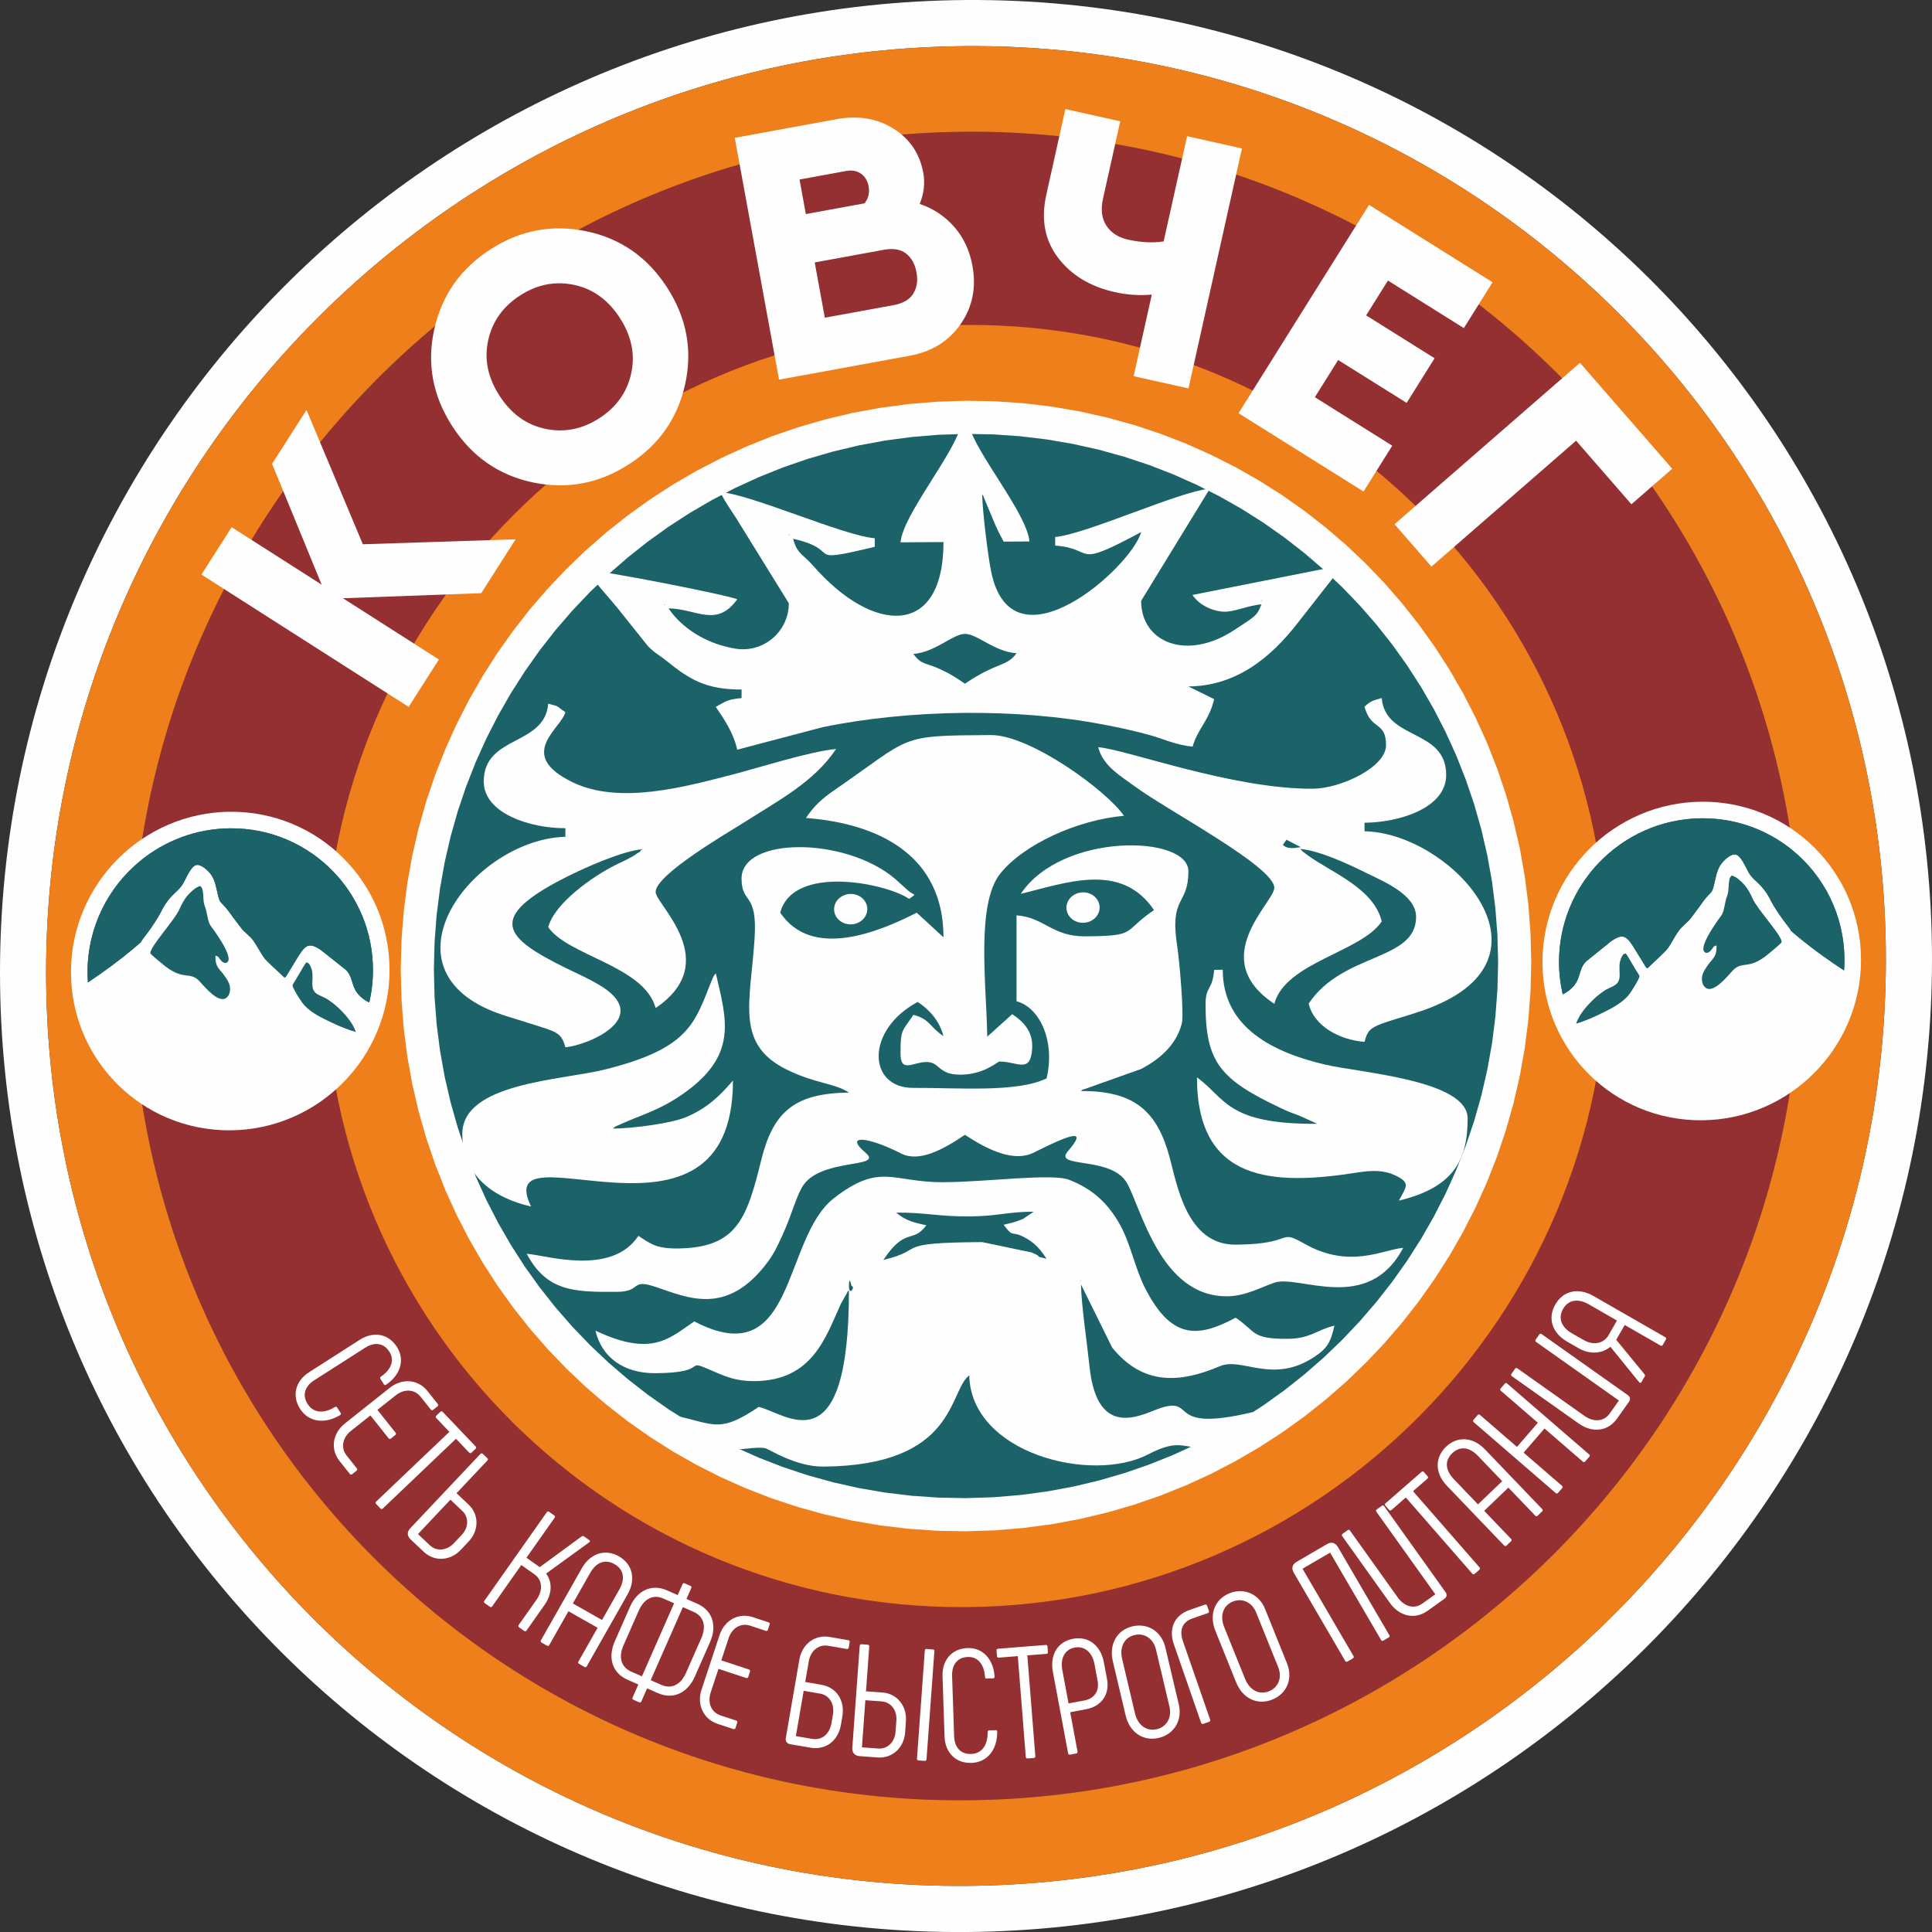
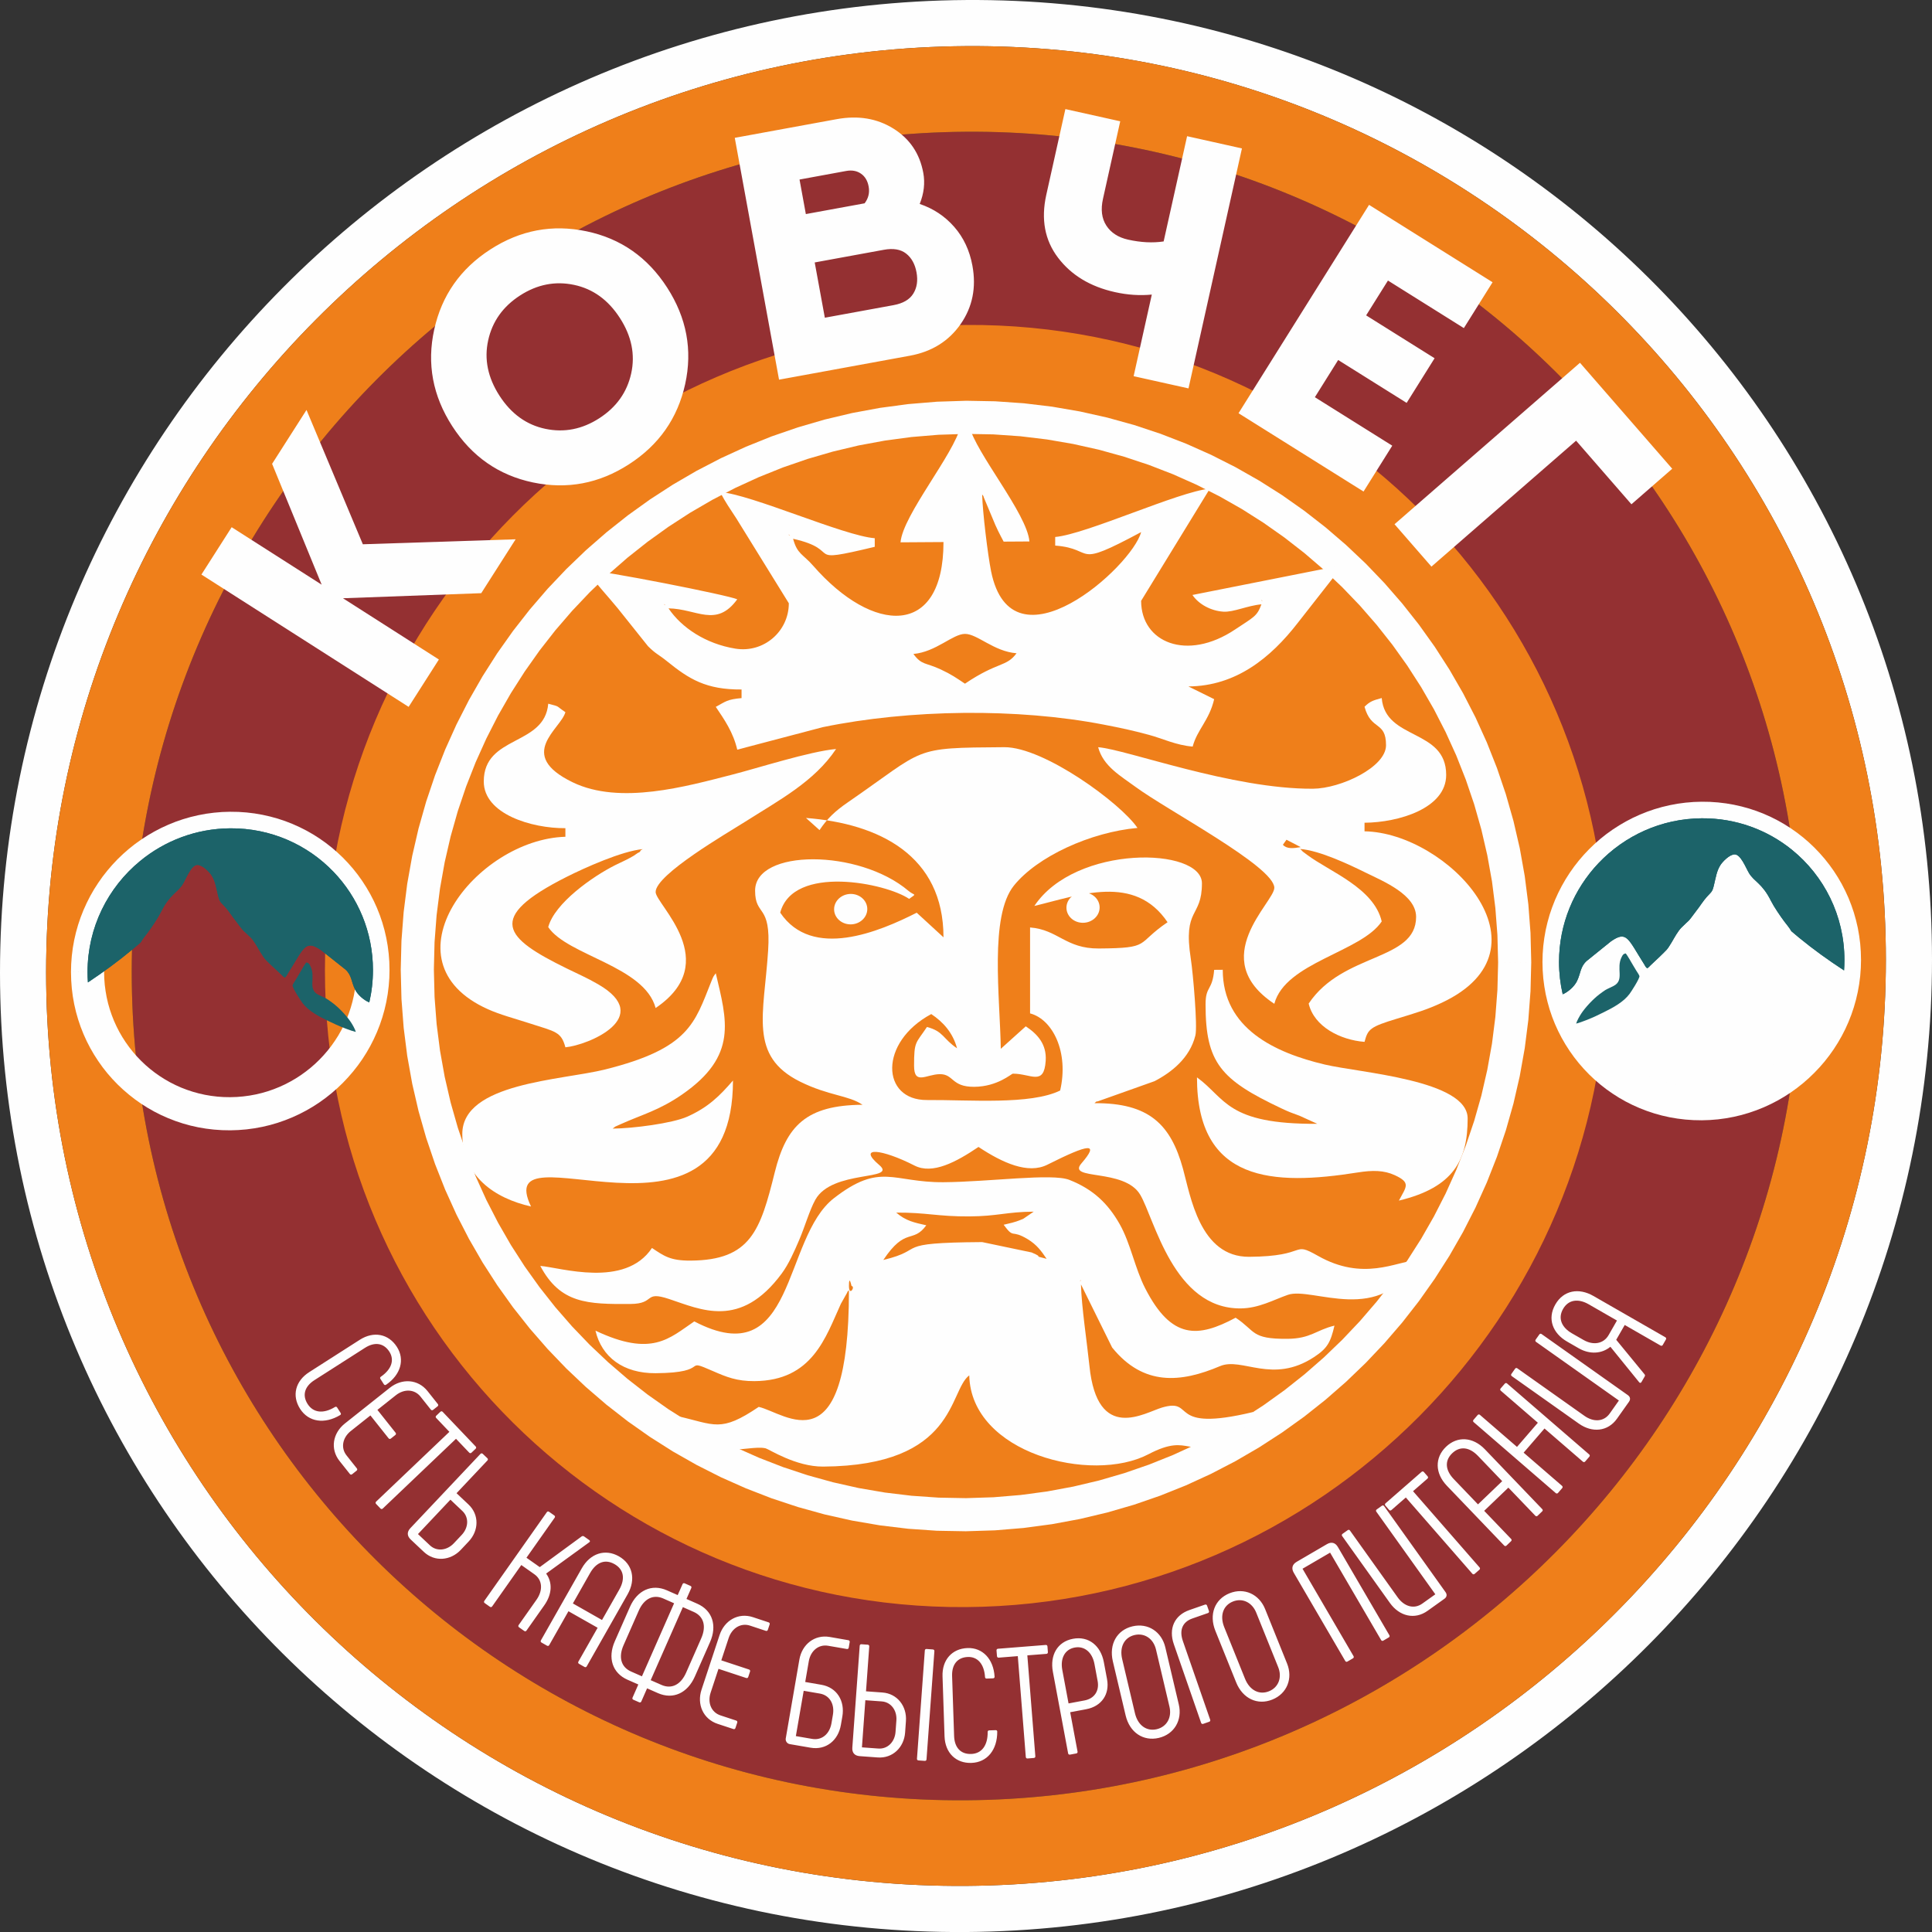
<svg xmlns="http://www.w3.org/2000/svg" xml:space="preserve" width="826.045mm" height="826.065mm" style="shape-rendering:geometricPrecision; text-rendering:geometricPrecision; image-rendering:optimizeQuality; fill-rule:evenodd; clip-rule:evenodd" viewBox="0 0 82605 82607">
  <rect x="0" y="0" width="82605" height="82607" fill="#333333" stroke="none" />
  <defs>
    <style type="text/css">  .fil4 {fill:#FEFEFE} .fil1 {fill:#EF7F1A} .fil2 {fill:#1C6369} .fil0 {fill:#943032} .fil3 {fill:#FEFEFE;fill-rule:nonzero}  </style>
  </defs>
  <g id="Слой_x0020_1">
    <g id="_1143200103472">
      <path class="fil0" d="M41302 5633c-19700,135 -35670,16213 -35670,35914 0,19700 15970,35561 35670,35426 19700,-134 35670,-16213 35670,-35913 0,-19700 -15970,-35561 -35670,-35427z" />
      <path class="fil1" d="M41302 13894c-15138,103 -27409,12458 -27409,27596 0,15138 12271,27326 27409,27223 15138,-103 27410,-12459 27410,-27597 0,-15138 -12272,-27326 -27410,-27222z" />
      <g>
-         <path class="fil2" d="M41302 17843c12957,-88 23460,10344 23460,23300 0,12957 -10503,23532 -23460,23620 -12956,88 -23460,-10343 -23460,-23300 0,-12956 10504,-23531 23460,-23620z" />
        <path id="1" class="fil3" d="M65470 41136l-1416 14 0 0 -30 -1171 -88 -1155 -144 -1138 -201 -1119 -254 -1099 -306 -1077 -358 -1054 -407 -1031 -456 -1004 -502 -978 -548 -949 -592 -919 -634 -888 -676 -855 -715 -821 -754 -785 -790 -749 -826 -709 -860 -670 -892 -628 -923 -586 -953 -541 -981 -496 -1008 -449 -1033 -400 -1057 -351 -1079 -299 -1101 -246 -1120 -193 -1139 -137 -1155 -80 -1172 -21 5 -1417 1243 23 1227 85 1209 145 1190 205 1170 262 1147 318 1123 372 1098 425 1070 477 1042 527 1012 575 981 621 947 668 913 711 876 753 840 794 800 834 759 872 717 907 674 943 628 976 582 1008 534 1039 484 1067 433 1095 380 1120 326 1145 270 1168 212 1189 154 1208 93 1226 31 1243 0 0zm-24170 24335l5 -1416 0 0 1171 -38 1156 -96 1138 -152 1120 -208 1101 -261 1079 -314 1057 -365 1033 -414 1007 -463 981 -509 953 -554 923 -598 892 -640 859 -681 826 -721 790 -759 753 -795 715 -831 676 -864 634 -896 592 -927 547 -956 503 -985 455 -1010 407 -1036 358 -1059 307 -1081 253 -1103 201 -1121 144 -1140 88 -1156 30 -1172 1416 -14 -31 1243 -93 1228 -154 1211 -213 1191 -269 1172 -326 1149 -380 1126 -433 1101 -484 1074 -534 1046 -582 1016 -629 985 -674 953 -717 918 -760 882 -800 844 -839 806 -877 766 -913 724 -948 680 -981 635 -1012 589 -1042 541 -1071 492 -1098 440 -1123 388 -1147 333 -1170 278 -1190 221 -1210 162 -1227 102 -1243 39 0 0zm-24166 -24001l1417 -14 0 0 29 1171 88 1156 145 1137 200 1119 254 1099 307 1077 357 1055 408 1030 455 1005 503 977 547 950 592 919 635 888 675 855 716 821 753 785 791 748 826 710 859 670 892 628 924 585 953 542 981 496 1007 448 1033 401 1057 350 1080 299 1100 247 1121 192 1138 137 1156 80 1172 22 -5 1416 -1243 -22 -1227 -85 -1210 -146 -1190 -204 -1169 -262 -1147 -318 -1123 -372 -1098 -426 -1071 -476 -1042 -527 -1012 -575 -980 -622 -948 -667 -912 -711 -877 -754 -839 -794 -800 -834 -759 -871 -718 -908 -673 -943 -629 -976 -582 -1008 -534 -1038 -484 -1068 -432 -1094 -380 -1121 -326 -1145 -270 -1167 -213 -1189 -153 -1208 -94 -1227 -31 -1243 0 0zm24171 -24335l-5 1417 0 0 -1172 37 -1155 96 -1139 153 -1120 207 -1100 262 -1080 314 -1056 364 -1033 415 -1008 462 -981 509 -952 554 -923 598 -892 641 -860 681 -825 721 -790 758 -754 796 -715 830 -675 864 -634 897 -592 927 -548 956 -502 984 -456 1011 -407 1035 -358 1059 -306 1082 -254 1102 -200 1122 -145 1139 -88 1156 -29 1172 -1417 14 31 -1243 94 -1228 153 -1210 213 -1192 270 -1171 326 -1150 380 -1126 433 -1101 484 -1074 534 -1046 582 -1016 628 -985 674 -952 718 -918 759 -882 801 -845 839 -806 877 -765 913 -724 947 -680 981 -636 1012 -589 1043 -541 1071 -491 1097 -441 1124 -387 1147 -334 1170 -278 1190 -220 1209 -162 1228 -102 1243 -40 0 0z" />
      </g>
      <path class="fil4" d="M1971 41571c0,-21721 17609,-39451 39331,-39599 21722,-148 39331,17341 39331,39063 0,21722 -17609,39451 -39331,39599 -21722,148 -39331,-17341 -39331,-39063zm39331 -41570c-22810,156 -41302,18773 -41302,41584 0,22811 18492,41176 41302,41021 22811,-156 41303,-18774 41303,-41584 0,-22811 -18492,-41177 -41303,-41021z" />
      <path class="fil1" d="M41302 1972c-21722,148 -39331,17878 -39331,39599 0,21722 17609,39211 39331,39063 21722,-148 39331,-17877 39331,-39599 0,-21722 -17609,-39211 -39331,-39063zm-35670 39575c0,-19701 15970,-35779 35670,-35914 19700,-134 35670,15727 35670,35427 0,19700 -15970,35779 -35670,35913 -19700,135 -35670,-15726 -35670,-35426z" />
-       <path class="fil4" d="M34461 34973c3126,238 5879,1607 5879,5103l-1145 -1052c-1592,807 -4471,2027 -5836,-3 554,-2077 4534,-1261 5511,-588 349,-252 242,-119 -26,-342l-579 -519c-2127,-1803 -6559,-1797 -6559,-9 0,1120 688,537 557,2563 -175,2735 -838,4508 1368,5603 1229,609 2077,581 2667,988 -2401,16 -3256,895 -3751,2887 -617,2482 -1022,3758 -3596,3776 -879,6 -1141,-200 -1654,-540 -1155,1733 -3913,833 -4776,767 857,1614 2022,1640 3858,1627 1087,-7 546,-577 1650,-212 1354,448 3048,1298 4812,-1085 303,-408 536,-940 756,-1453 232,-543 443,-1273 685,-1707 725,-1300 3542,-799 2729,-1487 -958,-811 121,-684 1513,27 770,393 1788,-157 2734,-797 1029,682 2118,1175 2945,759 1801,-905 2237,-961 1455,-55 -640,741 1832,193 2513,1337 613,1030 1422,4883 4293,4863 779,-5 1414,-370 2022,-581 1048,-363 4000,1372 5510,-1491 -889,80 -2291,918 -4221,-174 -1166,-660 -370,22 -2944,39 -2113,15 -2513,-2617 -2830,-3764 -521,-1890 -1446,-2820 -3783,-2804 37,-26 97,-105 115,-69l2452 -872c729,-380 1505,-988 1746,-1954 98,-390 -99,-2654 -195,-3274 -346,-2215 475,-1727 475,-3231 0,-1551 -5404,-1674 -7165,967 1912,-458 4291,-1390 5695,696 -1381,935 -669,1107 -2939,1123 -1422,9 -1741,-807 -2939,-899l0 3674c963,251 1668,1652 1286,3298 -1275,620 -3848,394 -5695,406 -1954,14 -2070,-2467 184,-3675 506,336 924,796 1102,1462 -601,-398 -572,-724 -1286,-910 -480,720 -551,591 -551,1657 0,846 527,364 1102,360 601,-4 484,548 1470,541 997,-6 1590,-562 1653,-562 769,-5 1330,544 1403,-548 48,-717 -359,-1150 -852,-1476l-1068 961c-34,-2215 -490,-5671 560,-6977 997,-1241 3273,-2286 5284,-2467 -701,-1043 -3996,-3463 -5695,-3452 -4011,28 -3297,21 -6689,2358 -545,375 -876,687 -1210,1187z" />
+       <path class="fil4" d="M34461 34973c3126,238 5879,1607 5879,5103l-1145 -1052c-1592,807 -4471,2027 -5836,-3 554,-2077 4534,-1261 5511,-588 349,-252 242,-119 -26,-342c-2127,-1803 -6559,-1797 -6559,-9 0,1120 688,537 557,2563 -175,2735 -838,4508 1368,5603 1229,609 2077,581 2667,988 -2401,16 -3256,895 -3751,2887 -617,2482 -1022,3758 -3596,3776 -879,6 -1141,-200 -1654,-540 -1155,1733 -3913,833 -4776,767 857,1614 2022,1640 3858,1627 1087,-7 546,-577 1650,-212 1354,448 3048,1298 4812,-1085 303,-408 536,-940 756,-1453 232,-543 443,-1273 685,-1707 725,-1300 3542,-799 2729,-1487 -958,-811 121,-684 1513,27 770,393 1788,-157 2734,-797 1029,682 2118,1175 2945,759 1801,-905 2237,-961 1455,-55 -640,741 1832,193 2513,1337 613,1030 1422,4883 4293,4863 779,-5 1414,-370 2022,-581 1048,-363 4000,1372 5510,-1491 -889,80 -2291,918 -4221,-174 -1166,-660 -370,22 -2944,39 -2113,15 -2513,-2617 -2830,-3764 -521,-1890 -1446,-2820 -3783,-2804 37,-26 97,-105 115,-69l2452 -872c729,-380 1505,-988 1746,-1954 98,-390 -99,-2654 -195,-3274 -346,-2215 475,-1727 475,-3231 0,-1551 -5404,-1674 -7165,967 1912,-458 4291,-1390 5695,696 -1381,935 -669,1107 -2939,1123 -1422,9 -1741,-807 -2939,-899l0 3674c963,251 1668,1652 1286,3298 -1275,620 -3848,394 -5695,406 -1954,14 -2070,-2467 184,-3675 506,336 924,796 1102,1462 -601,-398 -572,-724 -1286,-910 -480,720 -551,591 -551,1657 0,846 527,364 1102,360 601,-4 484,548 1470,541 997,-6 1590,-562 1653,-562 769,-5 1330,544 1403,-548 48,-717 -359,-1150 -852,-1476l-1068 961c-34,-2215 -490,-5671 560,-6977 997,-1241 3273,-2286 5284,-2467 -701,-1043 -3996,-3463 -5695,-3452 -4011,28 -3297,21 -6689,2358 -545,375 -876,687 -1210,1187z" />
      <path class="fil4" d="M36298 54983c0,-513 107,-1 110,-1 181,29 -110,471 -110,1zm9865 -196l55 -55c18,18 -51,51 -55,55zm-6558 -2398c-527,-119 -874,-188 -1286,-543 1283,-8 1793,172 3123,163 1222,-8 1590,-195 2755,-203l-438 300c-38,19 -89,38 -129,55 -238,99 -466,145 -718,205 466,633 296,174 1029,617 393,239 585,509 808,840 -745,-193 15,8 -641,-273l-2115 -443c-3920,27 -2308,304 -4225,764 957,-1435 1254,-683 1837,-1482zm-7348 6663c2483,-17 3042,-1875 3697,-3309l266 -471c10,-60 50,-72 78,-105 0,7673 -2711,5245 -3857,4986 -1647,1114 -1868,758 -3491,391 1149,2163 2981,1193 3786,1381 138,32 1287,789 2460,781 5724,-39 5358,-3244 6246,-3900 74,3339 5238,4640 7659,3373 1900,-995 1549,383 3616,-809 533,-306 693,-406 849,-994 -3714,891 -2415,-624 -3878,-196 -746,218 -2769,1531 -3107,-1772 -100,-970 -342,-2561 -363,-3492l1333 2699c1340,1657 2937,1507 4612,796 942,-400 2238,787 4025,-390 570,-375 702,-629 868,-1342 -792,189 -1006,558 -2020,564 -1556,11 -1338,-329 -2205,-903 -1616,866 -2742,937 -3865,-1252 -444,-864 -625,-1924 -1096,-2754 -492,-866 -1121,-1482 -2149,-1887 -742,-292 -3415,86 -5381,100 -2182,15 -2687,-863 -4680,679 -2226,1723 -1615,7549 -5975,5272 -1066,721 -1809,1539 -4225,396 263,1128 1191,1829 2572,1819 2438,-16 1097,-683 2445,-93 582,255 1027,437 1780,432z" />
      <path class="fil4" d="M39054 27961c971,-88 1676,-854 2204,-858 528,-3 1234,753 2205,828 -435,596 -800,350 -2205,1301 -359,-239 -567,-391 -1037,-610 -663,-308 -808,-174 -1167,-661zm14879 -2306l55 54c-3,-3 -73,-36 -55,-54zm-25534 174l55 54c-3,-3 -73,-36 -55,-54zm5328 -2976l54 55c-3,-4 -73,-36 -54,-55zm4776 335l1837 -12c0,4110 -3025,3932 -5570,1015 -446,-510 -683,-493 -860,-1155 2212,500 315,1105 3491,344l0 -368c-1326,-101 -5271,-1873 -6614,-1975 254,477 401,674 699,1133l2241 3623c0,1204 -1074,2136 -2282,1941 -1267,-204 -2306,-896 -2862,-1723 1212,19 2041,845 2939,-387 -370,-175 -5804,-1246 -6429,-1242 410,610 849,1053 1312,1618l1301 1629c351,349 436,338 817,647 937,758 1664,1215 3183,1204l0 368c-624,56 -673,144 -1102,375 370,549 744,1085 918,1830l3655 -962c3721,-767 8320,-823 12007,-110 776,150 1215,244 1937,438 581,155 1172,448 1873,502 194,-727 707,-1118 919,-2027l-1102 -544c2037,-14 3521,-1228 4670,-2709l1943 -2480 -6440 1278c269,397 785,678 1319,714 436,30 1029,-260 1630,-314 -187,519 -328,543 -1132,1080 -2056,1372 -4011,550 -4011,-1229l2939 -4796c-1326,119 -5271,1945 -6613,2066l0 367c1775,136 683,1027 3674,-576 -398,1491 -5522,6073 -6414,1681 -145,-718 -367,-2567 -383,-3288 26,37 58,53 67,116l379 905c162,408 302,672 473,993l1102 -7c-100,-1193 -2304,-3792 -2572,-4943l-367 3c-280,1201 -2475,3813 -2572,4977z" />
      <path class="fil4" d="M54852 36119l153 -215 609 316c-328,55 -599,83 -762,-101zm3490 -5902c278,1039 919,595 919,1647 0,941 -1939,1850 -3123,1859 -3447,23 -7981,-1683 -9185,-1775 218,817 958,1224 1599,1697 1355,1000 5933,3409 5933,4314 0,622 -2925,3021 0,4960 472,-1773 3718,-2211 4592,-3522 -335,-1434 -2220,-2122 -3191,-2849 -441,-330 -18,-7 -299,-250 838,64 2116,674 2819,1020 749,368 2141,936 2141,1885 0,1899 -3130,1511 -4593,3706 232,992 1360,1558 2388,1637 145,-545 227,-640 1402,-996 782,-238 1271,-381 1906,-679 4917,-2314 225,-7272 -3308,-7327l0 -367c1442,-10 3491,-607 3491,-2044 0,-1991 -2604,-1466 -2756,-3288 -382,104 -504,145 -735,372z" />
      <path class="fil4" d="M20684 33413c0,1392 2046,2007 3490,1997l0 367c-3830,112 -7888,5323 -3310,7375 530,237 1126,391 1775,601 1108,358 1356,354 1535,1026 966,-87 3838,-1283 1400,-2695 -487,-282 -826,-422 -1338,-674 -2669,-1309 -3510,-2156 -3,-3921 749,-377 2357,-1103 3248,-1183 -33,29 -87,27 -103,81 -16,55 -83,65 -105,80 -298,198 -71,62 -340,213 -199,112 -363,177 -619,305 -976,488 -2602,1632 -2874,2655 819,1219 4111,1663 4592,3459 2916,-1972 0,-4432 0,-4960 0,-751 3095,-2538 3822,-3001 1459,-928 2962,-1717 3893,-3113 -1122,101 -3341,815 -4444,1097 -1950,499 -4796,1308 -6821,325 -2438,-1184 -500,-2276 -308,-2997 -437,-289 -191,-221 -734,-362 -152,1824 -2756,1335 -2756,3325z" />
      <path class="fil4" d="M51545 42939c0,2506 649,3226 3243,4451 371,175 402,175 779,317l755 343c-3883,26 -3909,-1089 -5144,-1986 0,4489 3248,4642 6881,4065 629,-100 1116,-94 1573,116 708,325 493,493 180,1088 2363,-567 2939,-1756 2939,-3511 0,-1648 -4597,-1950 -6103,-2305 -2132,-503 -4368,-1537 -4368,-4053l-367 3c-75,903 -368,675 -368,1472z" />
      <path class="fil4" d="M19766 48483c0,1806 1375,2749 2939,3103 -1761,-3658 8634,2743 8634,-5387 -565,654 -1054,1145 -1958,1547 -637,283 -2319,503 -3186,509 195,-137 -31,-20 358,-196 891,-402 1622,-578 2612,-1263 2400,-1659 1909,-3170 1439,-5184 -103,148 -85,87 -194,359 -709,1767 -931,2856 -4541,3756 -1860,463 -6103,571 -6103,2756z" />
      <path class="fil4" d="M36373 38221c391,-2 709,287 709,646 0,360 -318,653 -709,656 -392,2 -710,-287 -710,-646 0,-360 318,-653 710,-656z" />
      <path class="fil4" d="M46306 38153c392,-2 710,287 710,646 0,360 -318,653 -710,656 -391,3 -709,-286 -709,-646 0,-359 318,-653 709,-656z" />
      <g id="_1143200105264">
        <g>
-           <path class="fil4" d="M9845 35416c3369,-23 6101,2690 6101,6060 0,3370 -2732,6120 -6101,6143 -3370,23 -6102,-2690 -6102,-6060 0,-3369 2732,-6120 6102,-6143z" />
          <path id="1" class="fil3" d="M16654 41469l-1416 14 0 0 -7 -278 -21 -274 -34 -270 -48 -265 -60 -260 -73 -255 -84 -250 -97 -244 -108 -239 -119 -231 -130 -225 -140 -218 -151 -211 -160 -203 -170 -195 -179 -186 -187 -177 -196 -169 -204 -159 -212 -149 -219 -139 -226 -128 -232 -118 -239 -106 -245 -95 -250 -83 -256 -71 -261 -58 -265 -46 -270 -32 -274 -19 -279 -5 5 -1417 350 6 345 24 341 41 335 58 330 74 323 89 317 105 309 120 302 135 294 148 285 162 276 175 267 188 257 200 246 212 237 224 225 235 214 245 202 256 189 265 177 275 164 284 151 293 136 300 122 309 107 316 92 322 76 330 60 335 43 340 27 345 8 350 0 0zm-6812 6859l5 -1417 0 0 278 -9 274 -23 270 -36 265 -49 261 -62 256 -74 250 -87 244 -98 239 -109 232 -121 226 -131 219 -142 211 -152 204 -161 196 -171 187 -180 178 -188 170 -197 160 -205 150 -213 141 -219 129 -227 119 -233 108 -239 97 -245 84 -251 73 -256 60 -261 48 -266 34 -270 21 -274 7 -279 1416 -14 -8 350 -27 346 -43 341 -60 336 -76 330 -92 324 -107 318 -122 310 -137 303 -150 295 -164 286 -177 278 -190 268 -203 259 -214 248 -225 238 -236 227 -248 216 -257 204 -267 192 -276 179 -286 166 -293 152 -302 139 -310 124 -317 110 -323 94 -330 78 -336 62 -340 46 -346 28 -350 12 0 0zm-6807 -6761l1416 -15 0 0 7 279 21 274 35 269 47 265 60 261 73 255 85 250 96 244 108 238 119 232 130 225 141 218 150 210 160 203 170 195 179 186 187 178 196 168 204 159 212 149 219 139 226 129 232 117 239 107 245 94 250 83 256 71 261 59 265 45 270 33 275 19 278 5 -5 1417 -349 -7 -346 -24 -341 -41 -335 -57 -330 -74 -323 -90 -317 -105 -309 -120 -302 -134 -293 -148 -285 -162 -277 -175 -266 -188 -257 -201 -247 -212 -237 -223 -225 -235 -214 -245 -202 -256 -189 -266 -177 -274 -164 -284 -151 -293 -136 -301 -122 -308 -107 -316 -92 -323 -76 -329 -60 -335 -43 -340 -26 -346 -9 -349 0 0zm6812 -6859l-5 1417 0 0 -278 9 -274 22 -270 36 -265 50 -261 62 -256 74 -250 86 -244 98 -239 110 -232 120 -226 132 -219 141 -211 152 -204 162 -195 171 -188 179 -178 189 -170 197 -160 205 -150 212 -141 220 -129 226 -119 233 -108 240 -97 245 -84 251 -73 256 -60 261 -47 266 -35 270 -21 274 -7 278 -1416 15 9 -350 26 -346 43 -341 60 -336 76 -330 92 -325 107 -317 122 -310 137 -303 150 -295 164 -287 178 -277 189 -269 203 -258 214 -249 225 -238 237 -227 247 -216 257 -204 267 -191 276 -179 286 -166 294 -153 302 -138 309 -125 317 -109 323 -94 330 -78 336 -63 341 -45 345 -29 350 -11 0 0z" />
        </g>
        <path class="fil2" d="M6015 40294c72,-138 203,-289 302,-421 164,-221 445,-638 565,-881 379,-768 715,-824 941,-1204 138,-231 353,-807 614,-808 225,-2 525,311 617,460 151,245 185,499 263,817 41,164 56,258 169,372 228,231 291,334 482,597l111 146c429,573 243,318 632,703 156,155 302,429 423,631 202,339 220,318 491,587l413 384c53,53 74,81 135,121 76,-51 83,-96 134,-176 700,-1114 737,-1457 1417,-999l222 176 823 653c276,252 244,512 409,851 108,222 364,453 611,557 103,-445 157,-908 157,-1384 0,-1633 -642,-3113 -1687,-4201 -1111,-1156 -2678,-1871 -4414,-1859 -1464,10 -2807,535 -3858,1401 -1370,1128 -2244,2836 -2244,4742 0,150 5,298 16,445 665,-443 1306,-911 1931,-1432 108,-91 217,-183 325,-278z" />
        <path class="fil2" d="M6015 40294c72,-138 203,-289 302,-421 164,-221 445,-638 565,-881 379,-768 715,-824 941,-1204 138,-231 353,-807 614,-808 225,-2 525,311 617,460 151,245 185,499 263,817 41,164 56,258 169,372 228,231 291,334 482,597l111 146c429,573 243,318 632,703 156,155 302,429 423,631 202,339 220,318 491,587l413 384c53,53 74,81 135,121 76,-51 83,-96 134,-176 700,-1114 737,-1457 1417,-999l222 176 823 653c276,252 244,512 409,851 108,222 364,453 611,557 103,-445 157,-908 157,-1384 0,-1633 -642,-3113 -1687,-4201 -1111,-1156 -2678,-1871 -4414,-1859 -1464,10 -2807,535 -3858,1401 -1370,1128 -2244,2836 -2244,4742 0,150 5,298 16,445 665,-443 1306,-911 1931,-1432l325 -278z" />
-         <path class="fil2" d="M7671 38874c-205,475 -1244,1581 -1244,1881 0,47 603,533 688,596 732,541 976,210 1354,543 143,127 670,827 1050,824 191,-1 306,-187 318,-399 10,-196 -76,-359 -168,-499 -298,-451 -459,-411 -459,-955 130,10 144,87 213,172 207,254 353,95 353,-21 0,-317 -360,-847 -536,-1109 -79,-120 -142,-198 -226,-313 -147,-202 -143,-567 -251,-831 -91,-225 -46,-463 -104,-718 -27,-116 -42,-87 -94,-164 -201,48 -412,257 -547,409 -134,151 -264,393 -347,584z" />
        <path class="fil2" d="M12508 42131c0,119 347,651 426,756 251,333 683,566 1087,759 121,58 240,112 350,164 180,85 650,269 842,312 -27,-116 -150,-327 -216,-426 -183,-273 -512,-618 -777,-815 -126,-94 -199,-144 -257,-179 -97,-58 -151,-69 -346,-167 -490,-246 -91,-745 -353,-1243 -44,-85 -65,-122 -164,-144 -53,39 -257,409 -308,493l-144 243c-31,51 -140,211 -140,247z" />
      </g>
      <g>
        <g>
          <path class="fil4" d="M72760 34987c-3370,23 -6102,2774 -6102,6143 0,3370 2732,6083 6102,6060 3370,-23 6101,-2773 6101,-6143 0,-3370 -2731,-6083 -6101,-6060z" />
          <path id="1" class="fil3" d="M67367 41123l-1417 14 0 0 9 -349 26 -346 44 -341 59 -336 77 -330 91 -325 108 -317 122 -311 136 -302 151 -295 164 -287 177 -277 190 -269 202 -258 214 -249 226 -238 236 -227 247 -216 257 -204 267 -191 277 -179 285 -166 294 -153 302 -138 310 -125 316 -109 324 -94 330 -78 335 -63 341 -45 346 -29 349 -11 -4 1417 -279 9 -274 22 -270 36 -265 50 -261 62 -255 74 -250 86 -245 98 -239 110 -232 120 -225 132 -219 141 -212 152 -203 162 -196 171 -187 179 -179 189 -169 197 -161 205 -150 212 -140 220 -130 226 -119 233 -108 240 -96 245 -85 251 -72 256 -61 261 -47 266 -34 270 -21 274 -7 278 0 0zm5395 5359l-4 1417 0 0 -350 -7 -346 -24 -340 -41 -336 -57 -329 -74 -324 -90 -316 -105 -310 -120 -301 -134 -294 -148 -285 -162 -276 -176 -267 -187 -257 -201 -247 -212 -236 -223 -225 -235 -214 -245 -202 -256 -190 -266 -177 -275 -164 -284 -150 -292 -137 -301 -122 -308 -107 -316 -91 -323 -77 -329 -59 -335 -44 -341 -26 -345 -9 -350 1417 -14 7 278 21 274 34 270 47 265 61 261 72 255 85 250 97 244 108 238 119 232 130 225 140 218 150 210 161 203 169 195 179 186 188 178 196 168 204 159 211 149 219 139 226 129 233 117 239 106 244 95 251 83 256 71 260 59 266 45 270 33 274 19 278 5 0 0zm5391 -5428l1417 -14 0 0 -9 350 -26 346 -44 341 -60 336 -76 330 -92 324 -107 318 -122 310 -136 303 -151 295 -164 286 -177 278 -190 268 -202 259 -214 248 -226 238 -236 227 -247 216 -257 204 -267 192 -277 179 -285 166 -294 152 -302 139 -310 124 -316 109 -324 95 -330 78 -335 62 -341 46 -346 28 -349 12 4 -1417 278 -9 275 -23 269 -36 266 -49 260 -62 256 -74 250 -87 245 -98 238 -109 233 -121 225 -131 219 -142 212 -152 203 -161 196 -171 187 -180 179 -189 169 -196 160 -205 151 -213 140 -219 130 -227 119 -233 108 -239 96 -246 85 -250 72 -256 61 -261 47 -266 34 -270 21 -274 7 -279 0 0zm-5395 -5358l4 -1417 0 0 350 6 345 24 341 41 336 58 329 74 324 89 316 105 310 120 301 134 294 149 285 162 276 175 267 188 257 200 247 212 236 224 225 235 214 245 202 256 190 265 177 275 164 284 150 293 137 300 121 309 108 316 91 322 77 330 59 335 44 340 26 345 9 350 -1417 14 -7 -278 -21 -274 -34 -270 -48 -265 -60 -260 -72 -256 -85 -249 -97 -244 -108 -239 -119 -231 -130 -225 -140 -218 -150 -211 -161 -203 -170 -195 -178 -186 -188 -178 -196 -168 -204 -159 -211 -149 -219 -139 -226 -128 -233 -118 -239 -106 -245 -95 -250 -83 -256 -71 -260 -58 -266 -46 -270 -32 -274 -19 -278 -5 0 0z" />
        </g>
        <path class="fil2" d="M76590 39813c-73,-137 -204,-286 -302,-417 -164,-219 -446,-632 -566,-874 -378,-763 -714,-814 -941,-1191 -138,-229 -352,-801 -613,-800 -225,2 -525,319 -617,469 -152,247 -186,501 -264,821 -40,164 -55,258 -168,374 -229,234 -292,338 -482,604l-111 147c-429,579 -244,321 -632,712 -157,157 -303,432 -423,636 -203,342 -221,322 -492,594l-412 389c-54,54 -75,83 -135,124 -76,-50 -84,-95 -134,-174 -701,-1105 -737,-1448 -1417,-980l-222 179 -823 664c-277,256 -245,515 -409,856 -108,224 -364,459 -611,566 -103,-443 -158,-906 -158,-1382 0,-1633 642,-3121 1688,-4224 1111,-1171 2678,-1907 4414,-1919 1463,-10 2806,496 3858,1348 1369,1110 2243,2806 2243,4712 0,150 -5,298 -16,445 -664,-434 -1306,-893 -1930,-1406 -109,-89 -217,-180 -325,-273z" />
        <path class="fil2" d="M76590 39813c-73,-137 -204,-286 -302,-417 -164,-219 -446,-632 -566,-874 -378,-763 -714,-814 -941,-1191 -138,-229 -352,-801 -613,-800 -225,2 -525,319 -617,469 -152,247 -186,501 -264,821 -40,164 -55,258 -168,374 -229,234 -292,338 -482,604l-111 147c-429,579 -244,321 -632,712 -157,157 -303,432 -423,636 -203,342 -221,322 -492,594l-412 389c-54,54 -75,83 -135,124 -76,-50 -84,-95 -134,-174 -701,-1105 -737,-1448 -1417,-980l-222 179 -823 664c-277,256 -245,515 -409,856 -108,224 -364,459 -611,566 -103,-443 -158,-906 -158,-1382 0,-1633 642,-3121 1688,-4224 1111,-1171 2678,-1907 4414,-1919 1463,-10 2806,496 3858,1348 1369,1110 2243,2806 2243,4712 0,150 -5,298 -16,445 -664,-434 -1306,-893 -1930,-1406l-325 -273z" />
-         <path class="fil2" d="M74933 38415c205,473 1245,1564 1245,1865 0,46 -604,540 -689,604 -731,551 -975,224 -1353,562 -144,129 -671,836 -1050,839 -191,1 -307,-183 -318,-395 -11,-196 76,-360 168,-501 297,-456 459,-418 459,-962 -130,12 -145,90 -214,175 -207,257 -353,100 -353,-16 0,-317 361,-852 536,-1117 80,-121 143,-199 227,-316 147,-203 143,-568 250,-834 92,-226 46,-463 105,-720 27,-116 41,-87 93,-165 202,46 413,251 548,402 133,149 264,390 346,579z" />
        <path class="fil2" d="M70097 41738c0,119 -348,656 -427,762 -251,336 -683,575 -1086,773 -122,60 -240,116 -351,170 -179,87 -650,277 -842,323 28,-116 150,-329 217,-429 182,-276 511,-624 777,-826 126,-95 199,-146 256,-182 98,-59 152,-71 347,-172 489,-252 91,-746 352,-1247 45,-86 66,-123 164,-147 54,39 258,405 308,489l145 241c31,50 140,209 140,245z" />
      </g>
      <path class="fil3" d="M12831 60237c361,563 1044,669 1716,264 35,-22 37,-57 15,-91l-147 -230c-22,-34 -54,-46 -94,-21 -491,298 -925,252 -1168,-128 -239,-374 -131,-750 288,-1019l2162 -1382c420,-269 807,-208 1046,165 220,345 103,744 -363,1067 -40,26 -43,60 -21,94l147 230c22,35 60,43 94,21 628,-426 810,-1077 465,-1618 -361,-563 -996,-683 -1589,-304l-2161 1382c-593,379 -750,1007 -390,1570zm1686 2229l442 556c26,32 64,36 96,11l192 -153c32,-26 37,-64 11,-96l-441 -556c-259,-326 -170,-762 182,-1043l839 -666 777 978c26,32 64,36 96,11l192 -153c32,-26 37,-64 11,-96l-777 -978 786 -624c352,-280 798,-268 1057,58l441 555c26,32 64,37 96,11l193 -152c32,-26 36,-64 11,-96l-442 -556c-408,-513 -1093,-553 -1611,-141l-1924 1529c-518,412 -634,1088 -227,1601zm5821 -620l-1412 -1482c-28,-30 -66,-31 -96,-3l-178 170c-30,28 -31,67 -2,96l564 593 -3133 2984c-29,29 -30,67 -2,97l188 197c28,30 67,31 97,3l3133 -2984 565 593c28,29 67,30 96,2l178 -169c30,-28 31,-67 2,-97zm-2779 3976l561 529c466,440 1145,377 1581,-84l337 -358c436,-461 460,-1143 -7,-1583l-511 -482 1321 -1400c28,-30 27,-68 -3,-96l-198 -188c-30,-28 -69,-27 -97,3l-2998 3176c-150,159 -145,333 14,483zm312 -231l1387 -1470 511 483c293,276 262,717 -29,1024l-337 358c-290,307 -728,363 -1021,87l-511 -482zm2854 2952l223 158c33,23 71,17 95,-17l1246 -1769 558 394c346,243 378,683 91,1091l-763 1082c-23,34 -17,72 17,95l223 157c34,24 72,17 95,-16l763 -1083c326,-463 362,-963 78,-1355l1845 -1339c38,-31 37,-65 -2,-92l-223 -158c-28,-19 -67,-22 -98,-2l-1795 1315 -569 -401 1207 -1713c23,-33 17,-71 -17,-95l-223 -157c-34,-24 -72,-17 -95,16l-2673 3794c-24,34 -17,72 17,95zm2428 1686l237 135c36,20 73,10 93,-26l822 -1448 1247 707 -822 1448c-20,36 -10,73 26,93l237 135c36,20 73,10 93,-26l1748 -3080c364,-641 214,-1291 -373,-1625 -588,-333 -1222,-128 -1586,513l-1748 3081c-20,36 -10,73 26,93zm1341 -1672l737 -1300c263,-463 643,-608 1041,-382 398,225 469,627 206,1090l-738 1300 -1246 -708zm2586 4117l250 110c37,17 73,3 90,-34l247 -563 462 204c650,286 1268,-1 1579,-706l650 -1474c311,-706 105,-1356 -545,-1642l-462 -204 206 -468c17,-38 3,-74 -35,-90l-249 -110c-38,-17 -74,-3 -90,35l-207 468 -462 -204c-649,-286 -1268,1 -1579,707l-649 1474c-311,706 -105,1356 544,1642l462 203 -247 562c-17,38 -3,74 35,90zm-96 -1205c-431,-190 -549,-615 -323,-1127l649 -1474c225,-512 619,-712 1050,-522l462 204 -1375 3123 -463 -204zm837 369l1376 -3123 462 204c431,189 550,614 324,1127l-649 1474c-226,512 -620,711 -1051,521l-462 -203zm2863 1868l674 222c39,13 73,-4 86,-43l77 -233c13,-39 -4,-74 -43,-87l-674 -222c-396,-131 -561,-545 -420,-972l336 -1018 1186 392c39,13 74,-5 86,-44l77 -233c13,-39 -4,-73 -43,-86l-1186 -392 314 -952c142,-428 521,-662 916,-532l674 223c39,13 74,-5 86,-44l77 -233c13,-39 -4,-73 -43,-86l-674 -223c-622,-205 -1217,138 -1424,766l-771 2333c-207,629 67,1258 689,1464zm3084 866l888 153c666,115 1184,-315 1297,-974l63 -363c114,-659 -230,-1238 -895,-1353l-693 -120 153 -887c77,-444 417,-732 828,-661l800 138c40,7 72,-15 79,-55l42 -243c7,-40 -16,-71 -56,-78l-800 -139c-646,-111 -1184,316 -1296,968l-582 3369c-20,115 58,225 172,245zm260 -343l335 -1937 693 119c423,74 634,456 556,907l-62 363c-78,451 -405,741 -829,667l-693 -119zm2729 857l770 56c639,46 1126,-431 1172,-1064l35 -491c46,-633 -366,-1176 -1006,-1222l-701 -51 139 -1920c3,-40 -22,-70 -63,-73l-272 -19c-41,-3 -70,22 -73,63l-316 4356c-16,218 98,349 315,365zm2512 183l272 19c41,3 71,-22 73,-63l337 -4628c2,-41 -23,-71 -64,-73l-272 -20c-41,-3 -70,22 -73,63l-336 4629c-3,40 22,70 63,73zm-2416 -559l146 -2015 702 51c401,29 656,390 625,812l-36 490c-30,422 -334,742 -736,713l-701 -51zm4683 665c669,-22 1108,-556 1102,-1341 -1,-41 -29,-60 -70,-59l-273 9c-41,2 -67,23 -66,71 6,573 -255,923 -706,938 -443,15 -712,-269 -729,-767l-86 -2565c-17,-498 233,-800 676,-815 409,-13 693,291 732,857 2,47 30,67 71,66l272 -10c41,-1 68,-29 66,-70 -46,-757 -513,-1246 -1154,-1225 -668,23 -1096,508 -1072,1211l86 2565c24,702 483,1158 1151,1135zm3175 -5043l-2041 162c-41,3 -66,32 -63,73l20 245c3,41 33,66 73,63l817 -65 342 4313c4,41 33,66 74,63l272 -22c41,-3 66,-33 62,-73l-342 -4314 816 -64c41,-4 66,-33 63,-74l-19 -245c-4,-41 -33,-66 -74,-62zm1038 4689l268 -50c41,-7 62,-39 55,-79l-315 -1684 684 -128c664,-124 1011,-647 892,-1285l-136 -724c-131,-705 -648,-1129 -1319,-1003 -671,125 -993,706 -861,1411l652 3488c8,40 40,62 80,54zm-62 -2189l-267 -1429c-93,-496 106,-881 528,-960 423,-79 754,207 847,703l135 725c81,429 -143,755 -559,833l-684 128zm3859 1474c665,-157 1012,-765 855,-1429l-577 -2445c-157,-664 -739,-1052 -1404,-896 -664,157 -1011,765 -839,1496l546 2311c172,731 755,1119 1419,963zm-88 -372c-431,101 -809,-160 -932,-685l-546 -2311c-124,-525 96,-928 528,-1030 432,-102 809,160 917,618l577 2445c109,458 -112,861 -544,963zm1985 -228l258 -90c39,-13 56,-48 42,-86l-1168 -3366c-162,-464 -17,-818 409,-965l664 -231c38,-13 55,-48 42,-87l-81 -232c-13,-39 -48,-55 -87,-42l-664 231c-645,223 -901,796 -670,1460l1168 3366c14,39 48,55 87,42zm2957 -1039c633,-255 885,-908 630,-1541l-939 -2330c-255,-633 -889,-929 -1522,-674 -633,255 -885,908 -605,1604l888 2203c280,697 915,993 1548,738zm-143 -355c-412,166 -824,-36 -1025,-536l-888 -2203c-201,-500 -44,-931 368,-1097 411,-166 823,36 999,473l939 2330c176,436 18,868 -393,1033zm3355 -1271l235 -137c36,-21 45,-58 25,-94l-2181 -3737 1179 -688 2181 3737c20,36 58,45 93,25l236 -138c35,-20 45,-58 24,-93l-2201 -3772c-110,-189 -278,-233 -467,-123l-1297 757c-188,110 -233,278 -123,466l2202 3773c21,35 58,45 94,24zm1235 -6407l2522 3532 -556 397c-350,250 -770,130 -1052,-264l-2042 -2860c-24,-34 -62,-40 -95,-16l-222 158c-34,24 -40,62 -16,95l2042 2861c405,567 1057,729 1607,337l722 -516c106,-75 123,-180 48,-285l-2625 -3677c-24,-34 -62,-40 -95,-16l-222 158c-34,24 -40,62 -16,96zm1935 -1703l-1543 1346c-30,27 -33,66 -6,96l161 186c27,30 66,33 97,6l617 -538 2844 3260c27,31 66,34 96,7l206 -179c31,-27 34,-66 7,-97l-2845 -3260 618 -539c30,-27 33,-65 6,-96l-161 -185c-27,-31 -66,-34 -97,-7zm3629 3153l197 -189c30,-28 30,-66 2,-96l-1152 -1202 1034 -992 1153 1202c28,30 67,31 96,2l197 -189c30,-28 31,-67 2,-96l-2451 -2557c-510,-532 -1175,-575 -1663,-108 -487,468 -473,1134 37,1666l2451 2557c29,30 67,31 97,2zm-1218 -1763l-1034 -1079c-368,-384 -398,-791 -68,-1107 330,-316 734,-269 1103,115l1034 1079 -1035 992zm975 -4860l1585 1370 -892 1033 -1585 -1370c-31,-27 -70,-24 -97,7l-178 207c-27,31 -24,69 7,96l3511 3035c31,26 69,24 96,-7l179 -207c26,-31 24,-69 -7,-96l-1642 -1419 892 -1033 1642 1419c31,27 70,24 96,-7l179 -206c27,-31 24,-70 -7,-97l-3511 -3034c-31,-27 -70,-24 -96,7l-179 206c-27,31 -24,70 7,96zm1507 -2088l3543 2508 -394 557c-249,351 -685,377 -1081,97l-2868 -2031c-34,-24 -72,-18 -95,16l-158 223c-24,33 -17,71 16,95l2869 2031c568,402 1238,341 1628,-210l513 -724c75,-106 57,-211 -49,-286l-3687 -2610c-33,-24 -71,-18 -95,16l-158 223c-23,33 -17,71 16,95zm825 -1599c-350,609 -117,1231 505,1588l497 286c473,271 989,237 1352,-66l1230 1517c31,41 75,34 98,-7l140 -243c17,-29 18,-60 -10,-92l-1209 -1473 364 -633 1533 880c35,20 73,10 93,-25l136 -237c20,-36 10,-73 -25,-93l-3078 -1767c-622,-357 -1276,-245 -1626,365zm2635 687l-356 621c-214,373 -653,452 -1073,210l-498 -285c-437,-251 -608,-640 -377,-1043 231,-402 653,-451 1091,-200l1213 697z" />
      <path class="fil3" d="M22046 23058l-1470 2304 -5912 217 4101 2619 -1293 2025 -8860 -5657 1293 -2025 3848 2457 -2119 -5166 1471 -2304 2409 5743 6532 -213zm7249 -6634c-322,1459 -1122,2601 -2401,3426 -1278,826 -2648,1084 -4110,777 -1462,-308 -2611,-1110 -3447,-2405 -836,-1295 -1093,-2672 -772,-4131 322,-1459 1122,-2601 2401,-3426 1278,-825 2648,-1084 4110,-776 1462,307 2611,1109 3447,2404 836,1295 1093,2673 772,4131zm-5979 1911c807,170 1576,19 2308,-453 732,-472 1186,-1111 1364,-1917 177,-805 16,-1595 -484,-2369 -499,-774 -1153,-1246 -1960,-1416 -807,-170 -1576,-19 -2308,453 -732,473 -1186,1111 -1363,1917 -178,805 -16,1595 483,2369 500,774 1153,1246 1960,1416zm16007 -9615c586,198 1078,525 1477,981 399,456 658,1009 777,1659 172,936 3,1768 -504,2497 -508,729 -1230,1179 -2165,1351l-5008 917 -591 108 -1893 -10340 2363 -433 1994 -365c916,-168 1725,-34 2426,403 700,436 1126,1068 1278,1896 79,433 28,875 -154,1326zm-3144 -1410l-1994 366 270 1477 2512 -460c164,-213 222,-453 173,-719 -45,-246 -155,-430 -329,-550 -175,-121 -386,-159 -632,-114zm2028 5736c403,-74 684,-237 841,-490 157,-253 204,-556 139,-911 -65,-354 -213,-622 -445,-804 -232,-181 -550,-235 -953,-161l-2955 541 433 2363 2940 -538zm12549 -7223l2345 523 -2285 10260 -2346 -522 777 -3489c-513,50 -1039,15 -1576,-105 -1056,-235 -1867,-726 -2434,-1473 -567,-747 -734,-1643 -501,-2689l816 -3664 2345 522 -737 3313c-103,459 -55,842 144,1148 199,305 508,505 928,599 547,122 1054,147 1521,77l1003 -4500zm5463 11160l3309 2073 -1228 1960 -4709 -2950 -636 -399 5581 -8908 2036 1276 3245 2033 -1228 1960 -3245 -2033 -933 1489 2927 1833 -1195 1909 -2928 -1834 -996 1591zm15279 3059l-1744 1519 -2366 -2719 -6185 5384 -1578 -1812 7929 -6903 3944 4531z" />
    </g>
  </g>
</svg>